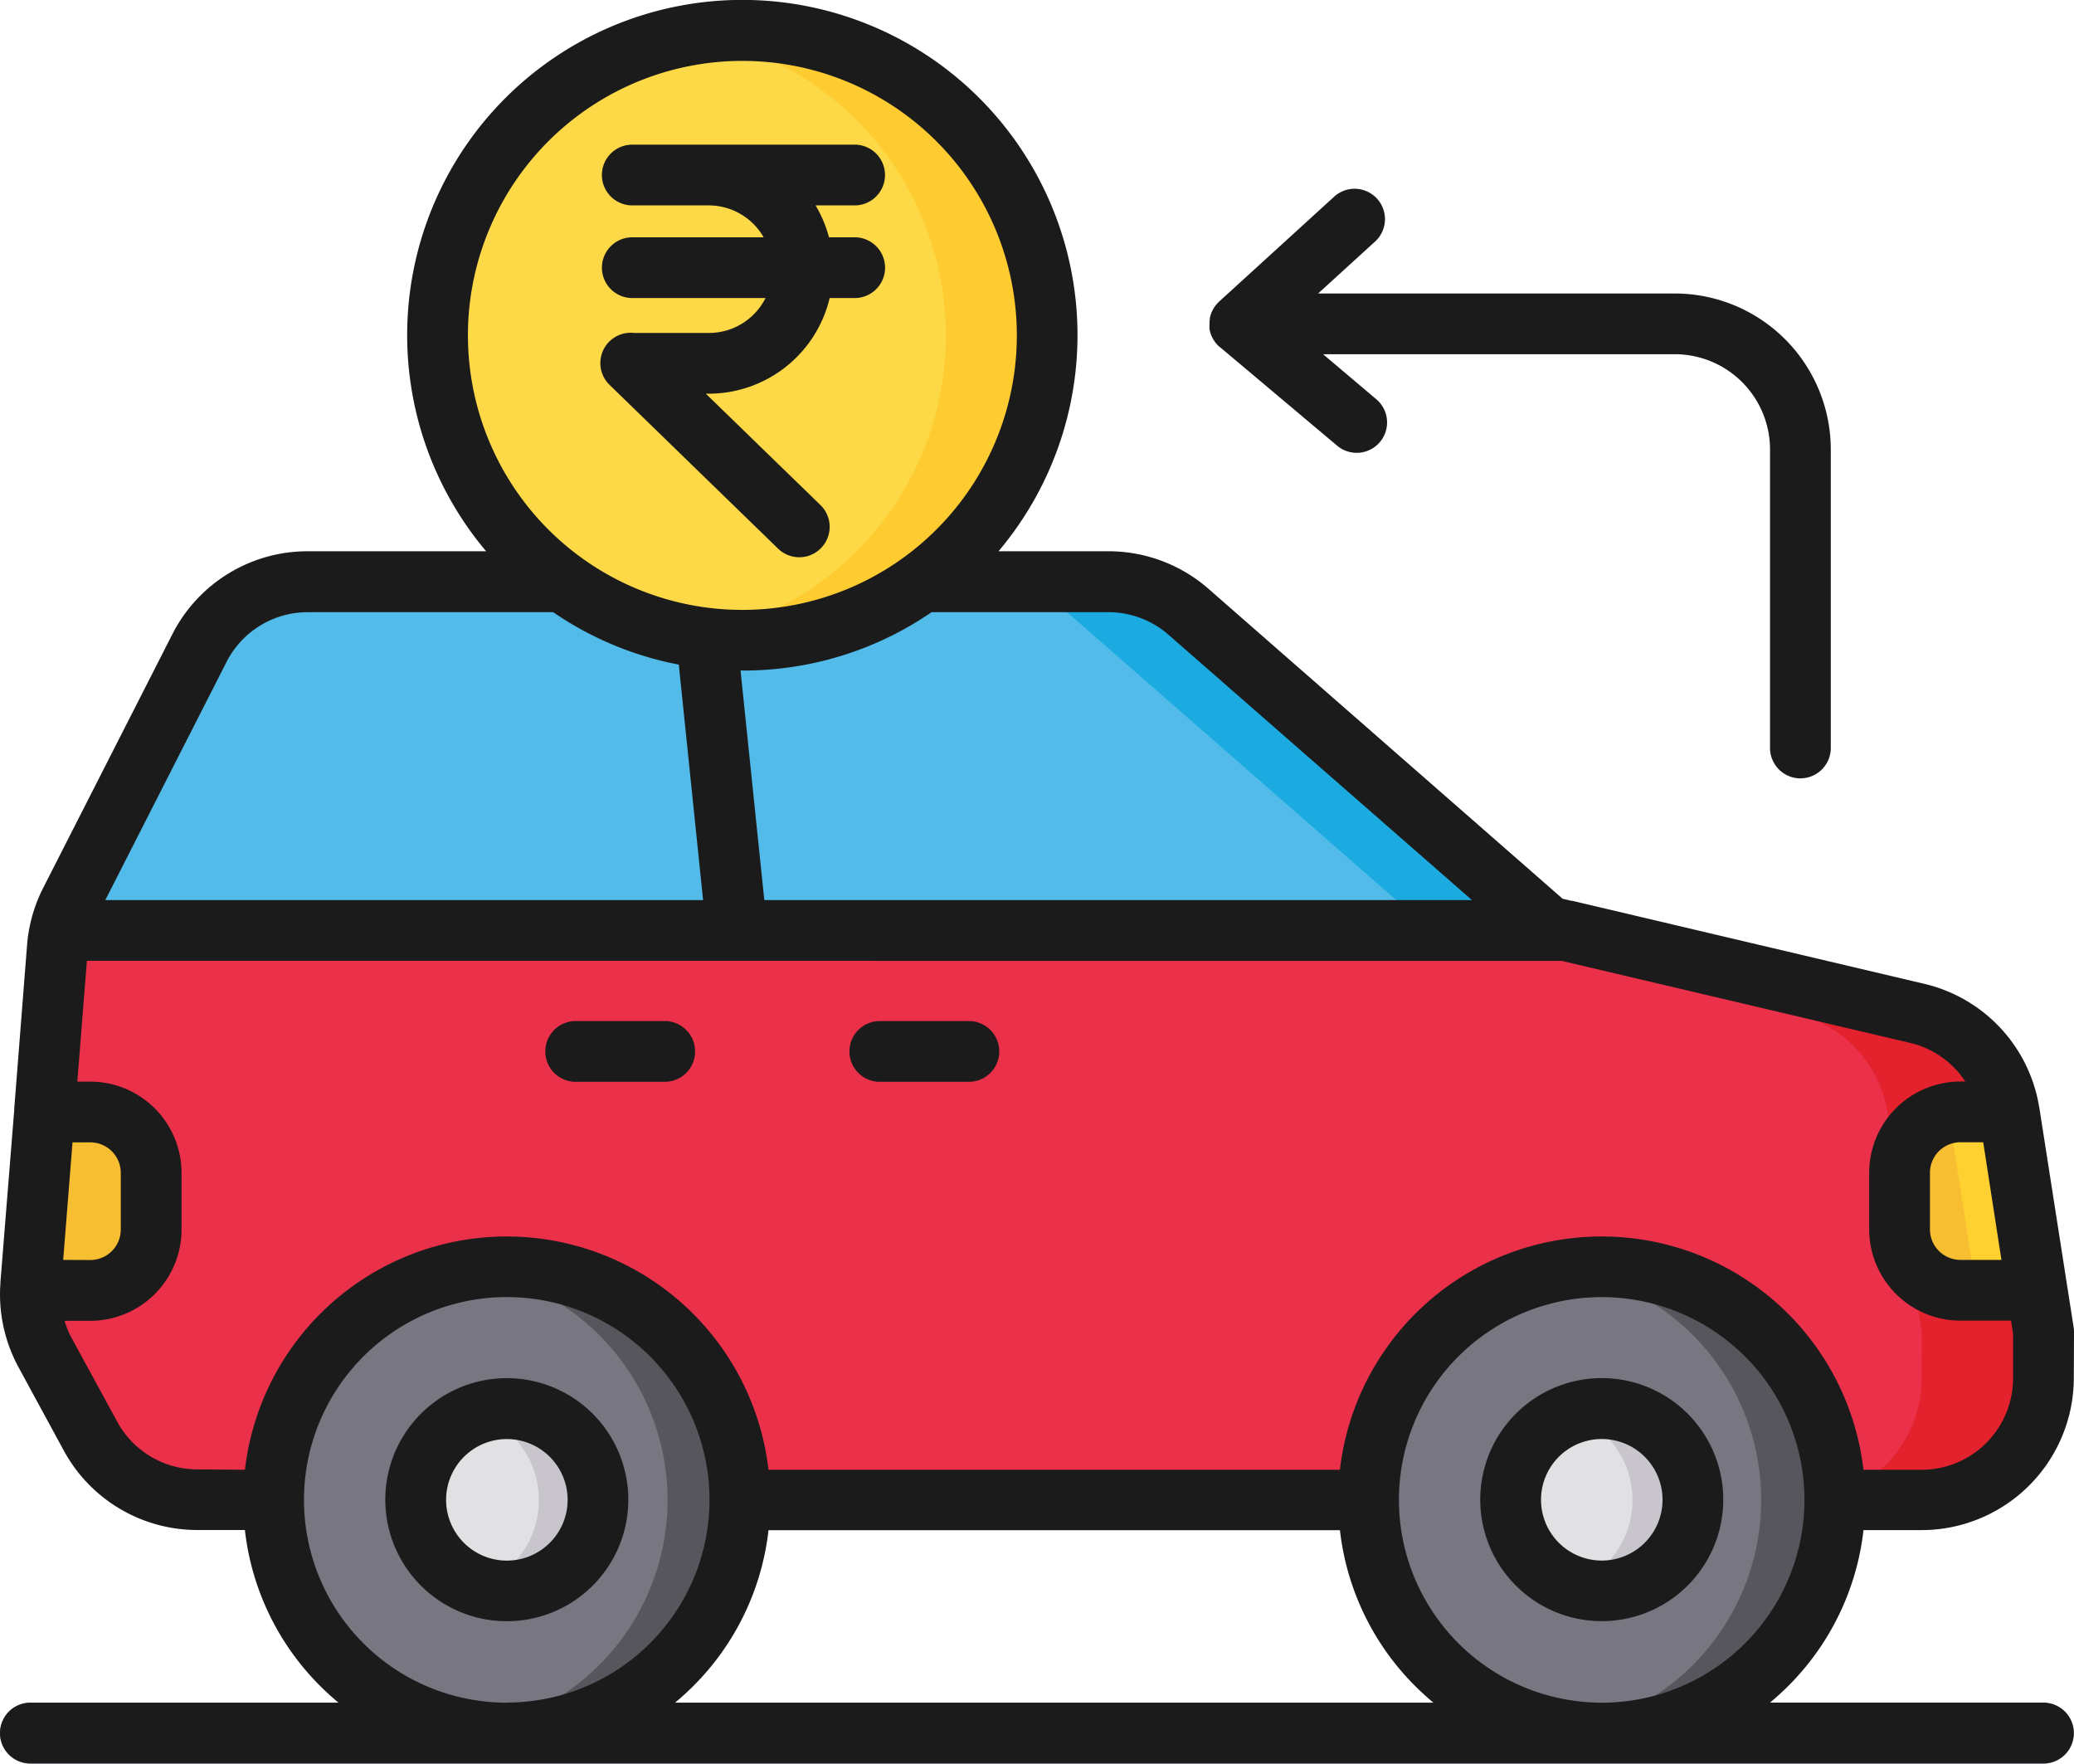
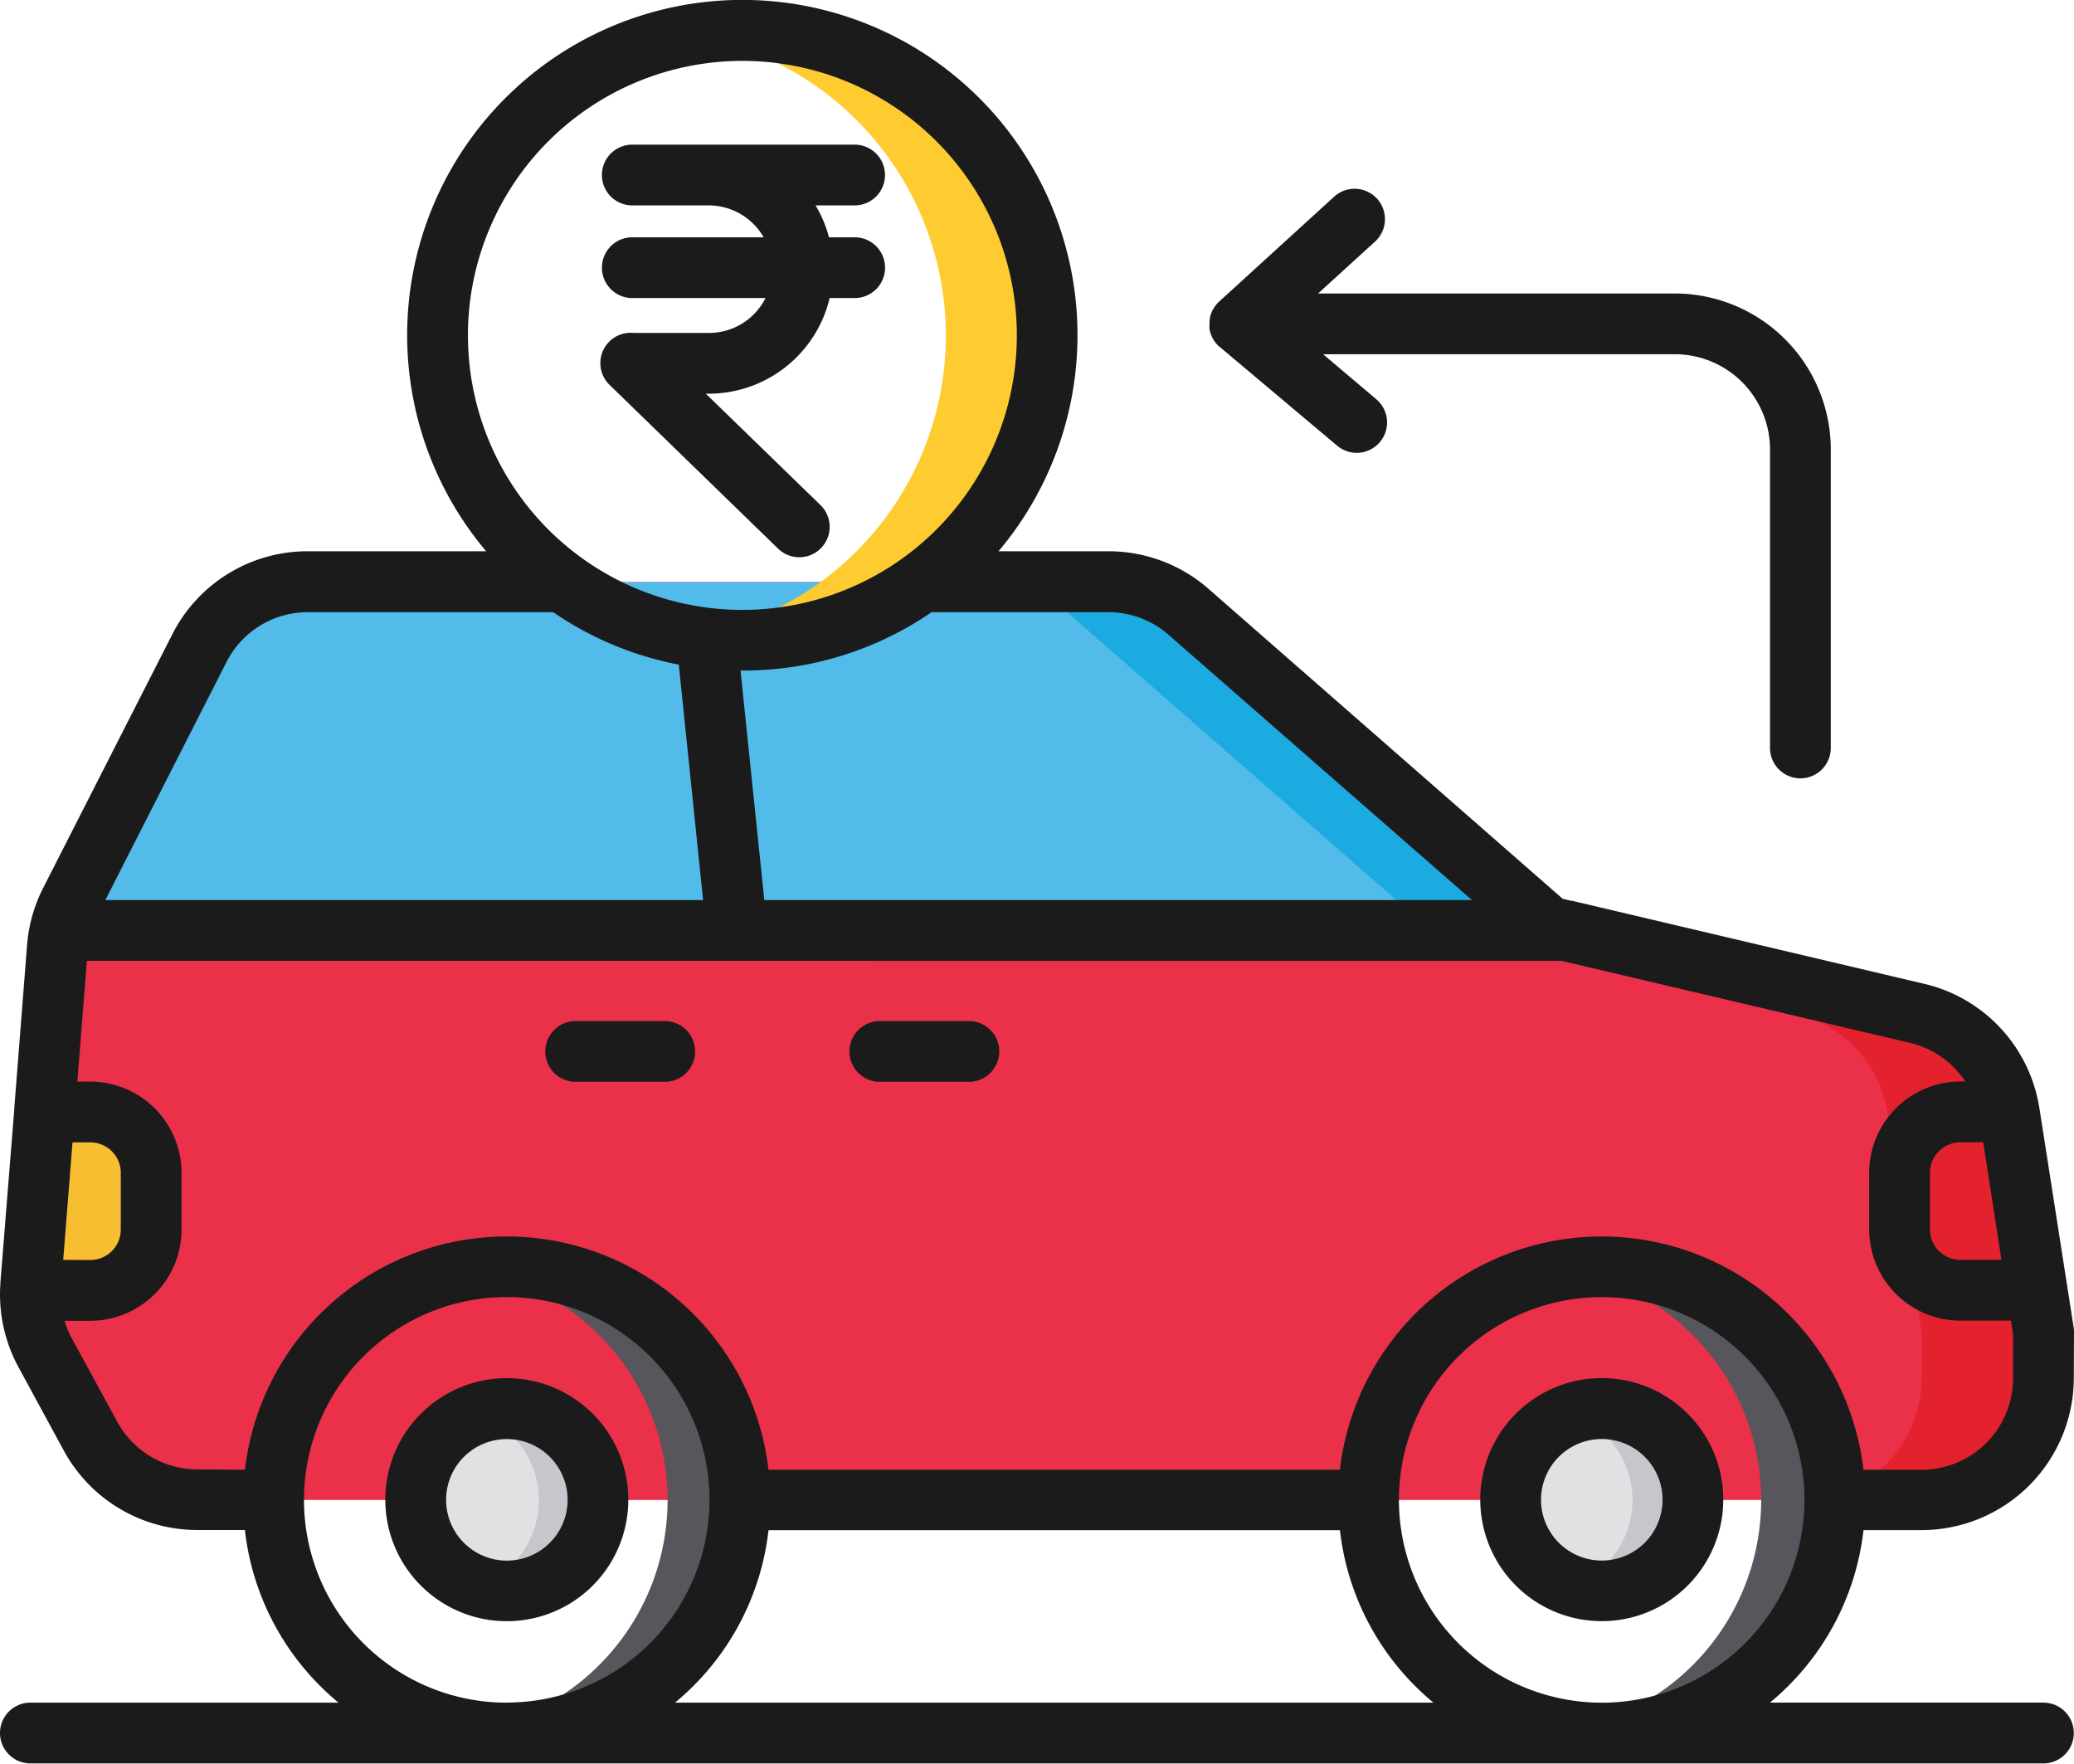
<svg xmlns="http://www.w3.org/2000/svg" width="180.025" height="153.067" viewBox="0 0 180.025 153.067">
  <g id="Group_6462" data-name="Group 6462" transform="translate(0 -76.629)">
    <path id="Path_27667" data-name="Path 27667" d="M182.235,285.415l-.018,4.054A10.547,10.547,0,0,1,171.67,299.98H22a10.547,10.547,0,0,1-9.278-5.516l-3.941-7.242a10.589,10.589,0,0,1-1.273-5.414,2.912,2.912,0,0,1,.025-.461l1.2-14.991,1.139-14.327a10.59,10.59,0,0,1,.218-1.449,10.449,10.449,0,0,1,.9-2.517l11.2-21.981a10.572,10.572,0,0,1,9.391-5.762h69.5a10.547,10.547,0,0,1,6.947,2.609l31.234,27.307,1.463.352h0l30.527,7.19a10.547,10.547,0,0,1,7.995,8.55.849.849,0,0,1,.018.091l2.4,15.389Z" transform="translate(-4.864 -93.173)" fill="#eb304a" />
    <path id="Path_27668" data-name="Path 27668" d="M334.816,281.794l-2.4-15.389a.831.831,0,0,0-.018-.091,10.547,10.547,0,0,0-7.995-8.557l-30.527-7.19h0l-1.463-.352-31.234-27.307a10.547,10.547,0,0,0-6.947-2.609H243.68a10.547,10.547,0,0,1,6.947,2.609l31.234,27.307,1.463.352h0l30.527,7.19a10.547,10.547,0,0,1,7.991,8.557.845.845,0,0,1,.018.091l2.4,15.389.563,3.607-.014,4.054a10.547,10.547,0,0,1-10.547,10.512h10.547a10.547,10.547,0,0,0,10.547-10.512l.018-4.061Z" transform="translate(-158.008 -93.16)" fill="#e4222e" />
    <path id="Path_27669" data-name="Path 27669" d="M145.47,250.58H14.82a10.449,10.449,0,0,1,.9-2.517l11.2-21.981a10.572,10.572,0,0,1,9.4-5.762h69.5a10.547,10.547,0,0,1,6.947,2.609l31.234,27.307Z" transform="translate(-9.61 -93.173)" fill="#52bbe9" />
    <path id="Path_27670" data-name="Path 27670" d="M292.4,250.236l-31.234-27.307a10.548,10.548,0,0,0-6.947-2.609H243.67a10.547,10.547,0,0,1,6.947,2.609l31.234,27.307,1.463.352h10.547Z" transform="translate(-158.001 -93.173)" fill="#1cabe1" />
-     <path id="Path_27671" data-name="Path 27671" d="M358.1,429.824a20.244,20.244,0,1,1,14.309-5.928A20.245,20.245,0,0,1,358.1,429.824Z" transform="translate(-219.071 -202.765)" fill="#787681" />
    <path id="Path_27672" data-name="Path 27672" d="M403.852,395.277a20.107,20.107,0,0,0-14.309-5.928,20.61,20.61,0,0,0-3.2.253,20.244,20.244,0,0,1,0,39.978,20.606,20.606,0,0,0,3.2.253,20.24,20.24,0,0,0,14.309-34.557Z" transform="translate(-250.512 -202.776)" fill="#57565c" />
    <path id="Path_27673" data-name="Path 27673" d="M380.872,440.27a7.911,7.911,0,1,1,5.6-2.317A7.911,7.911,0,0,1,380.872,440.27Z" transform="translate(-241.841 -225.534)" fill="#e1e1e3" />
    <path id="Path_27674" data-name="Path 27674" d="M396.22,426.73a7.9,7.9,0,0,0-8.22-1.863,7.907,7.907,0,0,1,0,14.924,7.917,7.917,0,0,0,8.22-13.061Z" transform="translate(-251.588 -225.513)" fill="#c8c5cc" />
-     <path id="Path_27675" data-name="Path 27675" d="M87.789,429.85a20.237,20.237,0,1,1,14.313-5.928A20.236,20.236,0,0,1,87.789,429.85Z" transform="translate(-43.803 -202.791)" fill="#787681" />
-     <path id="Path_27676" data-name="Path 27676" d="M480.918,366.679h-6.645A5.274,5.274,0,0,1,469,361.406v-4.922a5.274,5.274,0,0,1,5.274-5.274h4.145l.105.091Z" transform="translate(-304.11 -178.045)" fill="#f8be32" />
-     <path id="Path_27677" data-name="Path 27677" d="M486.353,351.271l-.105-.091h-4.135a5.2,5.2,0,0,0-1.023.1l2.4,15.378h5.274Z" transform="translate(-311.95 -178.025)" fill="#fed030" />
    <path id="Path_27678" data-name="Path 27678" d="M18,356.461v4.922a5.274,5.274,0,0,1-5.274,5.274H7.52a2.912,2.912,0,0,1,.025-.461l1.2-14.988,3.99-.028A5.274,5.274,0,0,1,18,356.461Z" transform="translate(-4.876 -178.025)" fill="#f8be32" />
    <path id="Path_27679" data-name="Path 27679" d="M110.488,440.244a7.918,7.918,0,1,1,5.587-2.317,7.917,7.917,0,0,1-5.587,2.317Z" transform="translate(-66.502 -225.508)" fill="#e1e1e3" />
    <path id="Path_27680" data-name="Path 27680" d="M133.852,395.277a20.107,20.107,0,0,0-14.309-5.928,20.61,20.61,0,0,0-3.2.253,20.244,20.244,0,0,1,0,39.978,20.606,20.606,0,0,0,3.2.253,20.24,20.24,0,0,0,14.309-34.557Z" transform="translate(-75.438 -202.776)" fill="#57565c" />
    <path id="Path_27681" data-name="Path 27681" d="M126.22,426.73a7.9,7.9,0,0,0-8.22-1.863,7.907,7.907,0,0,1,0,14.924,7.917,7.917,0,0,0,8.22-13.061Z" transform="translate(-76.514 -225.513)" fill="#c8c5cc" />
-     <path id="Path_27682" data-name="Path 27682" d="M134.5,137.157a26.456,26.456,0,1,1,18.7-7.735,26.456,26.456,0,0,1-18.7,7.735Z" transform="translate(-70.064 -4.937)" fill="#fed947" />
+     <path id="Path_27682" data-name="Path 27682" d="M134.5,137.157Z" transform="translate(-70.064 -4.937)" fill="#fed947" />
    <path id="Path_27683" data-name="Path 27683" d="M193.879,92.024a26.277,26.277,0,0,0-18.7-7.735,26.763,26.763,0,0,0-4.395.352,26.456,26.456,0,0,1,0,52.174,26.758,26.758,0,0,0,4.395.369,26.456,26.456,0,0,0,18.7-45.164Z" transform="translate(-110.738 -4.968)" fill="#fecc30" />
-     <path id="Path_27684" data-name="Path 27684" d="M177.371,502.274H2.637a2.637,2.637,0,0,1,0-5.274H177.371a2.637,2.637,0,0,1,0,5.274Z" transform="translate(0 -272.578)" fill="#8b8893" />
    <path id="Path_27685" data-name="Path 27685" d="M104.981,104.8v.359l.032.169a.441.441,0,0,0,.025.091c.007.032.032.116.049.172l.032.088c.021.053.046.109.07.162a.677.677,0,0,0,.042.088l.081.151.053.084a1.191,1.191,0,0,0,.095.137c.021.028.039.056.063.084s.07.084.109.127.042.053.067.077l.141.13a.562.562,0,0,1,.046.046h.021l10.115,8.508a2.637,2.637,0,1,0,3.393-4.036l-4.571-3.867h30.534a8.273,8.273,0,0,1,8.262,8.262v25.911a2.637,2.637,0,0,0,5.274,0V115.633A13.55,13.55,0,0,0,145.377,102.1H114.414l5.013-4.57a2.637,2.637,0,0,0-3.554-3.892L105.825,102.8a.33.33,0,0,0-.035.035,1.234,1.234,0,0,0-.116.12l-.074.077-.105.134c-.018.025-.039.049-.056.077a1.638,1.638,0,0,0-.105.165l-.035.06a2.507,2.507,0,0,0-.281.766v.06a2.028,2.028,0,0,1-.028.2.581.581,0,0,0,0,.113v.165a.056.056,0,0,0-.007.025Zm-43.455.724h-6.5a2.633,2.633,0,0,0-2.109,4.514l14.622,14.207a2.638,2.638,0,1,0,3.678-3.783l-9.95-9.665h.264a10.8,10.8,0,0,0,10.484-8.3h2.173a2.637,2.637,0,0,0,0-5.274H71.957a10.758,10.758,0,0,0-1.164-2.767h3.389a2.637,2.637,0,0,0,0-5.274h-19.3a2.637,2.637,0,1,0,0,5.274h6.645a5.492,5.492,0,0,1,4.757,2.767h-11.4a2.637,2.637,0,1,0,0,5.274H66.448A5.5,5.5,0,0,1,61.526,105.525Zm77.5,90.707a10.547,10.547,0,1,0,7.467,3.09,10.547,10.547,0,0,0-7.467-3.09Zm3.737,14.292a5.274,5.274,0,1,1,1.547-3.734,5.274,5.274,0,0,1-1.547,3.734Zm34.606,13.87H153.639q.812-.675,1.568-1.427a22.7,22.7,0,0,0,6.546-13.543H166.8A13.223,13.223,0,0,0,180.008,196.3l.018-4.061a2.811,2.811,0,0,0-.032-.418l-2.964-18.964a2.1,2.1,0,0,0-.039-.218A13.149,13.149,0,0,0,167,162.006l-30.531-7.2h-.084l-.745-.176-30.742-26.9a13.184,13.184,0,0,0-8.68-3.259H86.674a29.093,29.093,0,1,0-44.478,0H26.72a13.163,13.163,0,0,0-11.76,7.2L3.758,153.67a13.149,13.149,0,0,0-1.406,4.95L1.234,172.873v.1l-1.2,14.97a.109.109,0,0,1,0,.032v.039c0,.179-.025.352-.028.5v.077a13.248,13.248,0,0,0,1.593,6.68l3.938,7.25a13.188,13.188,0,0,0,11.6,6.894h4.12A22.7,22.7,0,0,0,27.81,222.97q.756.752,1.568,1.427H2.637a2.637,2.637,0,0,0,0,5.274H177.371a2.637,2.637,0,1,0,0-5.274Zm-3.642-38.42h-3.561a2.651,2.651,0,0,1-2.644-2.644v-4.922a2.647,2.647,0,0,1,2.644-2.644h1.979ZM96.216,129.759a7.917,7.917,0,0,1,5.21,1.958l26.34,23.028H66.343l-2.064-19.92h.155a28.864,28.864,0,0,0,16.429-5.066Zm-55.6-24.02a23.823,23.823,0,1,1,6.975,16.841A23.824,23.824,0,0,1,40.618,105.74ZM19.66,134.084a7.9,7.9,0,0,1,7.06-4.324h21.3a28.794,28.794,0,0,0,10.9,4.549l2.109,20.437H9.141ZM5.485,185.973l.809-10.2H7.84a2.644,2.644,0,0,1,2.644,2.644v4.922a2.647,2.647,0,0,1-2.644,2.644Zm11.651,18.18a7.91,7.91,0,0,1-6.961-4.138L6.233,192.78a7.984,7.984,0,0,1-.629-1.522H7.84a7.928,7.928,0,0,0,7.918-7.917v-4.922A7.928,7.928,0,0,0,7.826,170.5H6.712l.83-10.481H135.554l30.236,7.119a7.9,7.9,0,0,1,4.8,3.354h-.425a7.925,7.925,0,0,0-7.918,7.918v4.922a7.928,7.928,0,0,0,7.918,7.914h4.395l.176,1.181V196.3a7.942,7.942,0,0,1-7.925,7.886H161.75a22.874,22.874,0,0,0-45.445,0h-49.6a22.874,22.874,0,0,0-45.445,0ZM43.986,224.4a17.6,17.6,0,1,1,17.6-17.625v.035a17.6,17.6,0,0,1-17.6,17.579Zm14.608,0q.812-.675,1.568-1.427a22.7,22.7,0,0,0,6.546-13.543h49.6a22.7,22.7,0,0,0,6.546,13.543q.756.752,1.568,1.427Zm80.434,0a17.611,17.611,0,0,1-17.6-17.579v-.046a17.6,17.6,0,1,1,17.6,17.628ZM49.97,170.518H57.7a2.637,2.637,0,1,0,0-5.274H49.97a2.637,2.637,0,1,0,0,5.274Zm26.4,0H84.1a2.637,2.637,0,1,0,0-5.274H76.37a2.637,2.637,0,0,0,0,5.274ZM43.986,196.236a10.547,10.547,0,1,0,7.464,3.09,10.547,10.547,0,0,0-7.464-3.09Zm3.737,14.292a5.274,5.274,0,1,1,1.547-3.734,5.274,5.274,0,0,1-1.547,3.734Z" fill="#1b1b1b" />
  </g>
</svg>